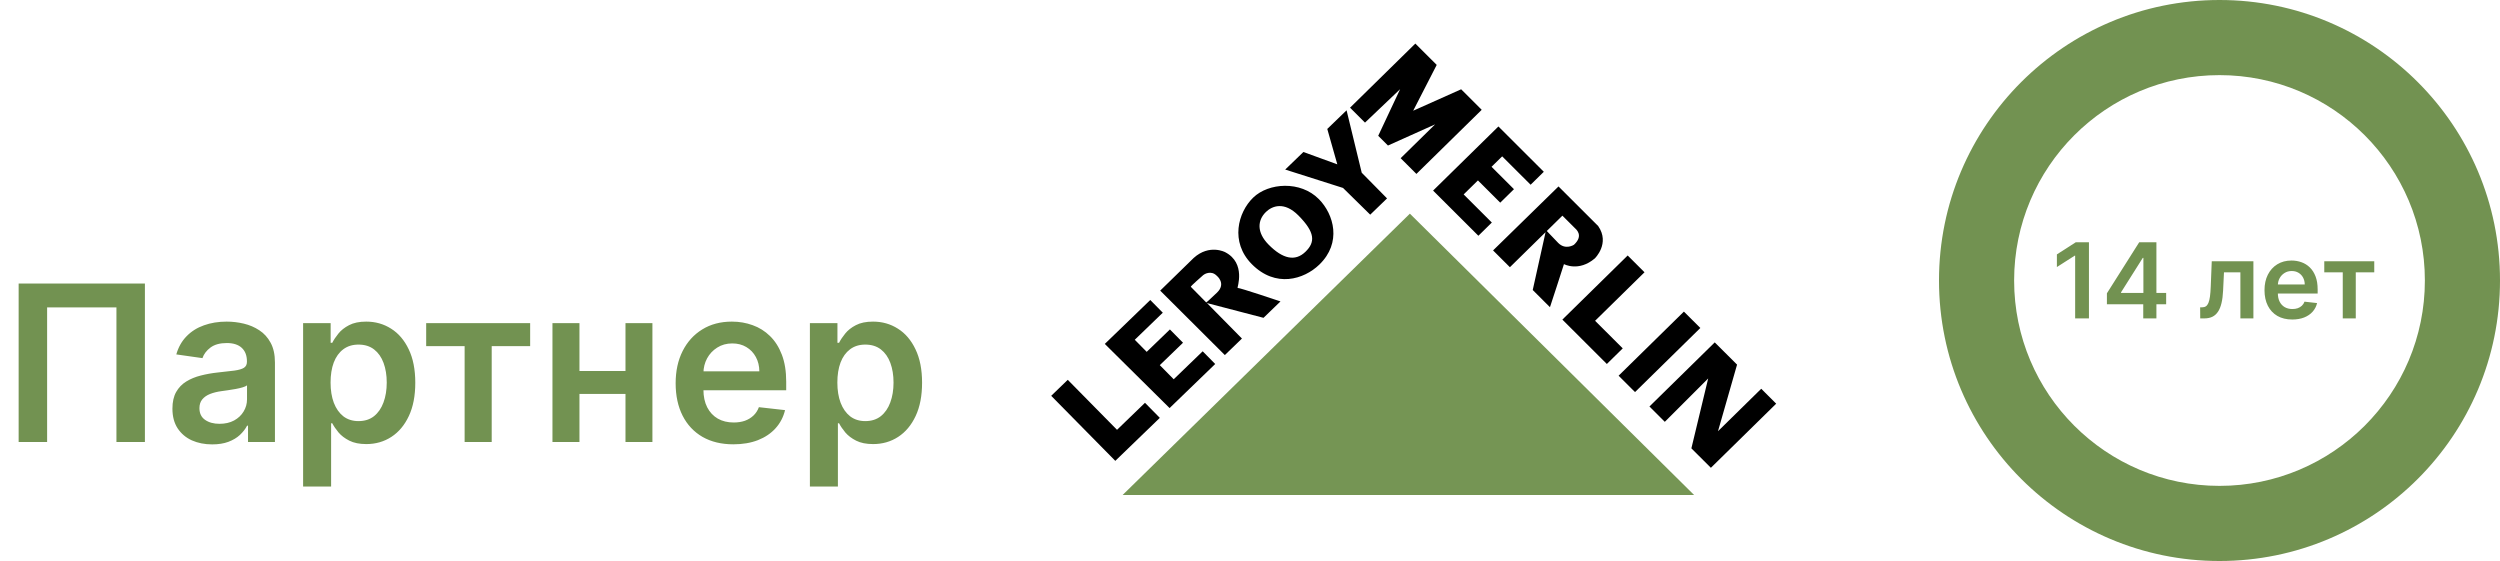
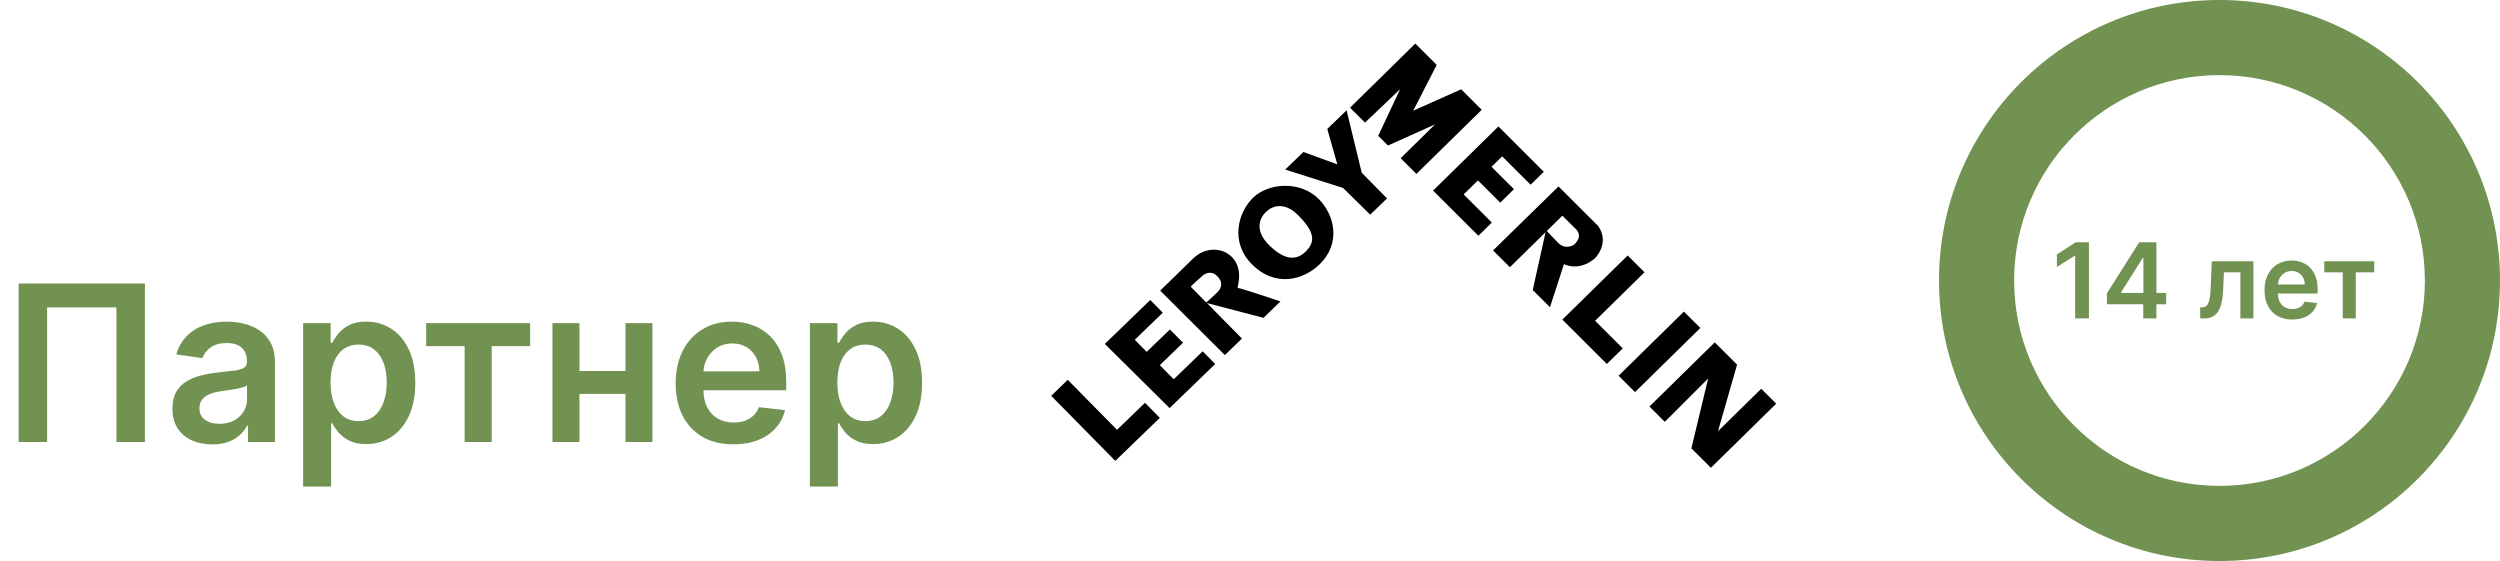
<svg xmlns="http://www.w3.org/2000/svg" width="459" height="103" viewBox="0 0 459 103" fill="none">
  <path d="M26.605 52.059V81.15H21.378V56.434H8.651V81.15H3.423V52.059H26.605ZM38.959 81.59C37.577 81.59 36.332 81.344 35.224 80.852C34.125 80.35 33.254 79.611 32.61 78.636C31.976 77.66 31.658 76.458 31.658 75.028C31.658 73.797 31.886 72.779 32.34 71.974C32.795 71.169 33.415 70.525 34.201 70.042C34.987 69.559 35.872 69.194 36.857 68.948C37.852 68.692 38.879 68.508 39.94 68.394C41.218 68.262 42.255 68.143 43.05 68.039C43.846 67.925 44.423 67.755 44.783 67.528C45.153 67.291 45.337 66.926 45.337 66.434V66.349C45.337 65.279 45.02 64.45 44.386 63.863C43.751 63.276 42.837 62.982 41.644 62.982C40.385 62.982 39.386 63.257 38.647 63.806C37.918 64.355 37.425 65.004 37.17 65.752L32.369 65.07C32.747 63.745 33.372 62.637 34.244 61.746C35.115 60.847 36.18 60.175 37.44 59.729C38.699 59.275 40.091 59.048 41.616 59.048C42.667 59.048 43.713 59.171 44.755 59.417C45.797 59.663 46.748 60.07 47.61 60.639C48.472 61.197 49.163 61.96 49.684 62.925C50.214 63.891 50.479 65.099 50.479 66.548V81.15H45.536V78.153H45.366C45.053 78.759 44.613 79.327 44.045 79.857C43.486 80.378 42.781 80.799 41.928 81.121C41.086 81.434 40.096 81.59 38.959 81.59ZM40.295 77.812C41.327 77.812 42.222 77.608 42.979 77.201C43.737 76.784 44.319 76.235 44.727 75.553C45.143 74.871 45.352 74.128 45.352 73.323V70.752C45.191 70.885 44.916 71.008 44.528 71.121C44.149 71.235 43.723 71.335 43.249 71.42C42.776 71.505 42.307 71.581 41.843 71.647C41.379 71.713 40.977 71.77 40.636 71.817C39.869 71.922 39.182 72.092 38.576 72.329C37.97 72.566 37.492 72.897 37.141 73.323C36.791 73.74 36.616 74.28 36.616 74.942C36.616 75.889 36.961 76.604 37.653 77.087C38.344 77.57 39.225 77.812 40.295 77.812ZM55.65 89.332V59.332H60.707V62.94H61.005C61.27 62.409 61.644 61.846 62.127 61.249C62.61 60.643 63.264 60.127 64.087 59.701C64.911 59.265 65.962 59.048 67.241 59.048C68.926 59.048 70.446 59.478 71.8 60.34C73.164 61.193 74.244 62.457 75.039 64.133C75.844 65.799 76.246 67.845 76.246 70.269C76.246 72.665 75.853 74.701 75.067 76.377C74.281 78.053 73.211 79.332 71.857 80.212C70.503 81.093 68.969 81.533 67.255 81.533C66.005 81.533 64.968 81.325 64.144 80.908C63.32 80.492 62.657 79.99 62.156 79.403C61.663 78.806 61.28 78.243 61.005 77.712H60.792V89.332H55.65ZM60.693 70.241C60.693 71.652 60.891 72.888 61.289 73.948C61.696 75.009 62.279 75.837 63.036 76.434C63.803 77.021 64.731 77.315 65.82 77.315C66.957 77.315 67.908 77.012 68.675 76.406C69.442 75.79 70.02 74.952 70.408 73.891C70.806 72.821 71.005 71.604 71.005 70.241C71.005 68.887 70.811 67.684 70.423 66.633C70.034 65.582 69.457 64.758 68.69 64.161C67.923 63.565 66.966 63.266 65.82 63.266C64.722 63.266 63.789 63.555 63.022 64.133C62.255 64.71 61.673 65.52 61.275 66.562C60.887 67.603 60.693 68.83 60.693 70.241ZM78.246 63.55V59.332H97.337V63.55H90.277V81.15H85.305V63.55H78.246ZM116.417 68.11V72.329H104.798V68.11H116.417ZM106.388 59.332V81.15H101.431V59.332H106.388ZM119.783 59.332V81.15H114.84V59.332H119.783ZM134.645 81.576C132.457 81.576 130.568 81.121 128.977 80.212C127.396 79.294 126.179 77.996 125.327 76.32C124.474 74.635 124.048 72.651 124.048 70.369C124.048 68.124 124.474 66.155 125.327 64.46C126.188 62.755 127.391 61.429 128.935 60.482C130.478 59.526 132.292 59.048 134.375 59.048C135.72 59.048 136.989 59.265 138.182 59.701C139.384 60.127 140.445 60.79 141.364 61.69C142.292 62.589 143.021 63.735 143.551 65.127C144.081 66.51 144.347 68.157 144.347 70.07V71.647H126.463V68.181H139.418C139.408 67.196 139.195 66.32 138.778 65.553C138.362 64.777 137.779 64.166 137.031 63.721C136.293 63.276 135.431 63.053 134.446 63.053C133.395 63.053 132.472 63.309 131.676 63.82C130.881 64.322 130.26 64.985 129.815 65.809C129.38 66.623 129.157 67.518 129.148 68.494V71.519C129.148 72.788 129.38 73.877 129.844 74.786C130.308 75.686 130.956 76.377 131.79 76.86C132.623 77.334 133.598 77.57 134.716 77.57C135.464 77.57 136.141 77.466 136.747 77.258C137.353 77.04 137.879 76.723 138.324 76.306C138.769 75.889 139.105 75.373 139.332 74.758L144.134 75.298C143.83 76.567 143.253 77.674 142.401 78.621C141.558 79.559 140.478 80.288 139.162 80.809C137.846 81.32 136.34 81.576 134.645 81.576ZM148.697 89.332V59.332H153.754V62.94H154.052C154.317 62.409 154.691 61.846 155.174 61.249C155.657 60.643 156.31 60.127 157.134 59.701C157.958 59.265 159.009 59.048 160.288 59.048C161.973 59.048 163.493 59.478 164.847 60.34C166.211 61.193 167.29 62.457 168.086 64.133C168.891 65.799 169.293 67.845 169.293 70.269C169.293 72.665 168.9 74.701 168.114 76.377C167.328 78.053 166.258 79.332 164.904 80.212C163.55 81.093 162.016 81.533 160.302 81.533C159.052 81.533 158.015 81.325 157.191 80.908C156.367 80.492 155.704 79.99 155.202 79.403C154.71 78.806 154.326 78.243 154.052 77.712H153.839V89.332H148.697ZM153.739 70.241C153.739 71.652 153.938 72.888 154.336 73.948C154.743 75.009 155.326 75.837 156.083 76.434C156.85 77.021 157.778 77.315 158.867 77.315C160.004 77.315 160.955 77.012 161.722 76.406C162.489 75.79 163.067 74.952 163.455 73.891C163.853 72.821 164.052 71.604 164.052 70.241C164.052 68.887 163.858 67.684 163.469 66.633C163.081 65.582 162.504 64.758 161.737 64.161C160.969 63.565 160.013 63.266 158.867 63.266C157.769 63.266 156.836 63.555 156.069 64.133C155.302 64.71 154.719 65.52 154.322 66.562C153.933 67.603 153.739 68.83 153.739 70.241Z" fill="#729251" />
  <path fill-rule="evenodd" clip-rule="evenodd" d="M305.659 77.447L302.838 74.632L314.829 62.862L318.924 66.946L315.425 79.168L323.362 71.375L326.108 74.116L314.119 85.886L310.538 82.315L313.621 69.485L305.659 77.447H305.659ZM204.768 84.612L212.942 76.719L210.22 73.954L205.085 78.914L196.041 69.735L193 72.672L204.768 84.612L204.768 84.612ZM214.737 74.921L223.112 66.83L220.812 64.498L215.494 69.633L212.94 67.042L217.202 62.926L214.795 60.486L210.533 64.6L208.345 62.38L213.489 57.412L211.19 55.08L202.841 63.144L214.737 74.921L214.737 74.921ZM297.175 68.979L309.165 57.209L312.181 60.218L300.191 71.988L297.175 68.979ZM298.843 46.906L301.932 49.99L292.859 58.897L297.935 63.96L295.017 66.826L286.852 58.678L298.843 46.907V46.906ZM235.096 55.342C235.096 55.342 227.576 52.802 227.218 52.864C227.102 52.883 228.833 48.323 224.944 46.301C224.944 46.301 222.057 44.755 219.169 47.353L213.012 53.358L224.881 65.19L228.021 62.157L221.599 55.643L231.981 58.352L235.097 55.343L235.096 55.342ZM293.424 41.499L286.142 34.231L274.127 45.977L277.217 49.06L283.767 42.629L281.409 53.244L284.572 56.401C284.572 56.401 287.065 48.808 287.142 48.492C287.142 48.492 289.844 49.965 292.808 47.442C292.808 47.442 295.651 44.7 293.424 41.499ZM223.448 53.718C221.703 55.4 221.467 55.533 221.467 55.533C221.467 55.533 218.732 52.758 218.635 52.659C218.538 52.561 220.591 50.819 220.915 50.506C221.052 50.373 222.33 49.548 223.389 50.621C223.389 50.621 225.193 52.032 223.448 53.718H223.448ZM242.151 36.567C238.773 33.14 232.913 33.55 230.091 36.275C227.268 39.001 225.828 44.436 229.814 48.48C234.193 52.922 239.402 51.309 242.225 48.585C246.386 44.566 244.905 39.361 242.151 36.566V36.567ZM239.668 46.238C237.8 48.042 235.516 47.552 232.906 44.904C230.712 42.679 230.844 40.443 232.439 38.903C233.536 37.844 235.763 36.896 238.413 39.585C241.437 42.653 241.537 44.433 239.668 46.238ZM288.977 44.942C288.977 44.942 287.447 45.959 286.098 44.613L283.991 42.411C283.991 42.411 286.536 39.911 286.858 39.596C286.858 39.596 288.819 41.554 289.065 41.798C289.309 42.043 290.856 43.194 288.977 44.942ZM271.43 43.286L263.117 34.991L275.108 23.22L283.444 31.54L281.022 33.918L275.799 28.706L273.846 30.623L277.965 34.734L275.443 37.21L271.349 33.123L268.728 35.695L273.902 40.858L271.431 43.286L271.43 43.286ZM251.572 39.414L254.662 36.428L250.013 31.712L247.231 20.253L243.688 23.674L245.531 30.175L239.305 27.906L235.965 31.131L246.579 34.505L251.572 39.414ZM250.613 22.511L247.867 19.77L259.856 8L263.78 11.916L259.461 20.33L268.267 16.393L272.042 20.162L260.053 31.932L257.159 29.044L263.487 22.832L254.83 26.72L253.04 24.933L257.064 16.372L250.613 22.511H250.613Z" fill="black" />
-   <path fill-rule="evenodd" clip-rule="evenodd" d="M206.113 90.879L311.035 90.879L258.853 39.228L206.113 90.879Z" fill="#3B690C" fill-opacity="0.7" />
  <path d="M459 51.5C459 79.943 435.943 103 407.5 103C379.057 103 356 79.943 356 51.5C356 23.057 379.057 0 407.5 0C435.943 0 459 23.057 459 51.5ZM369.793 51.5C369.793 72.325 386.675 89.207 407.5 89.207C428.325 89.207 445.207 72.325 445.207 51.5C445.207 30.675 428.325 13.793 407.5 13.793C386.675 13.793 369.793 30.675 369.793 51.5Z" fill="#729251" />
  <path d="M383.531 44.474V58.458H380.997V46.939H380.915L377.645 49.029V46.707L381.12 44.474H383.531ZM386.829 55.864V53.849L392.762 44.474H394.442V47.342H393.418L389.423 53.672V53.781H397.706V55.864H386.829ZM393.5 58.458V55.249L393.527 54.348V44.474H395.917V58.458H393.5ZM403.96 58.458L403.947 56.424H404.308C404.582 56.424 404.811 56.362 404.998 56.239C405.185 56.116 405.339 55.911 405.462 55.625C405.585 55.333 405.681 54.942 405.749 54.45C405.817 53.959 405.865 53.346 405.893 52.614L406.077 47.971H413.724V58.458H411.335V49.998H408.323L408.159 53.378C408.118 54.252 408.021 55.01 407.866 55.652C407.716 56.289 407.502 56.815 407.224 57.229C406.951 57.644 406.607 57.953 406.193 58.158C405.779 58.358 405.289 58.458 404.725 58.458H403.96ZM420.856 58.663C419.805 58.663 418.897 58.445 418.132 58.008C417.372 57.566 416.787 56.943 416.377 56.137C415.967 55.327 415.763 54.373 415.763 53.276C415.763 52.197 415.967 51.25 416.377 50.435C416.791 49.616 417.369 48.979 418.111 48.523C418.853 48.064 419.725 47.834 420.727 47.834C421.373 47.834 421.983 47.939 422.556 48.148C423.135 48.353 423.644 48.672 424.086 49.104C424.532 49.536 424.883 50.087 425.137 50.756C425.392 51.421 425.52 52.213 425.52 53.133V53.89H416.923V52.224H423.15C423.146 51.751 423.044 51.33 422.843 50.961C422.643 50.588 422.363 50.294 422.003 50.08C421.648 49.866 421.234 49.759 420.761 49.759C420.255 49.759 419.812 49.882 419.429 50.128C419.047 50.369 418.749 50.688 418.535 51.084C418.325 51.475 418.218 51.906 418.214 52.375V53.829C418.214 54.439 418.325 54.962 418.548 55.399C418.771 55.832 419.083 56.164 419.484 56.396C419.884 56.624 420.353 56.738 420.89 56.738C421.25 56.738 421.575 56.688 421.867 56.587C422.158 56.483 422.411 56.33 422.625 56.13C422.839 55.93 423 55.682 423.11 55.386L425.417 55.645C425.272 56.255 424.994 56.788 424.584 57.243C424.179 57.694 423.66 58.044 423.028 58.294C422.395 58.54 421.671 58.663 420.856 58.663ZM426.737 49.998V47.971H435.914V49.998H432.52V58.458H430.13V49.998H426.737Z" fill="#729251" />
</svg>